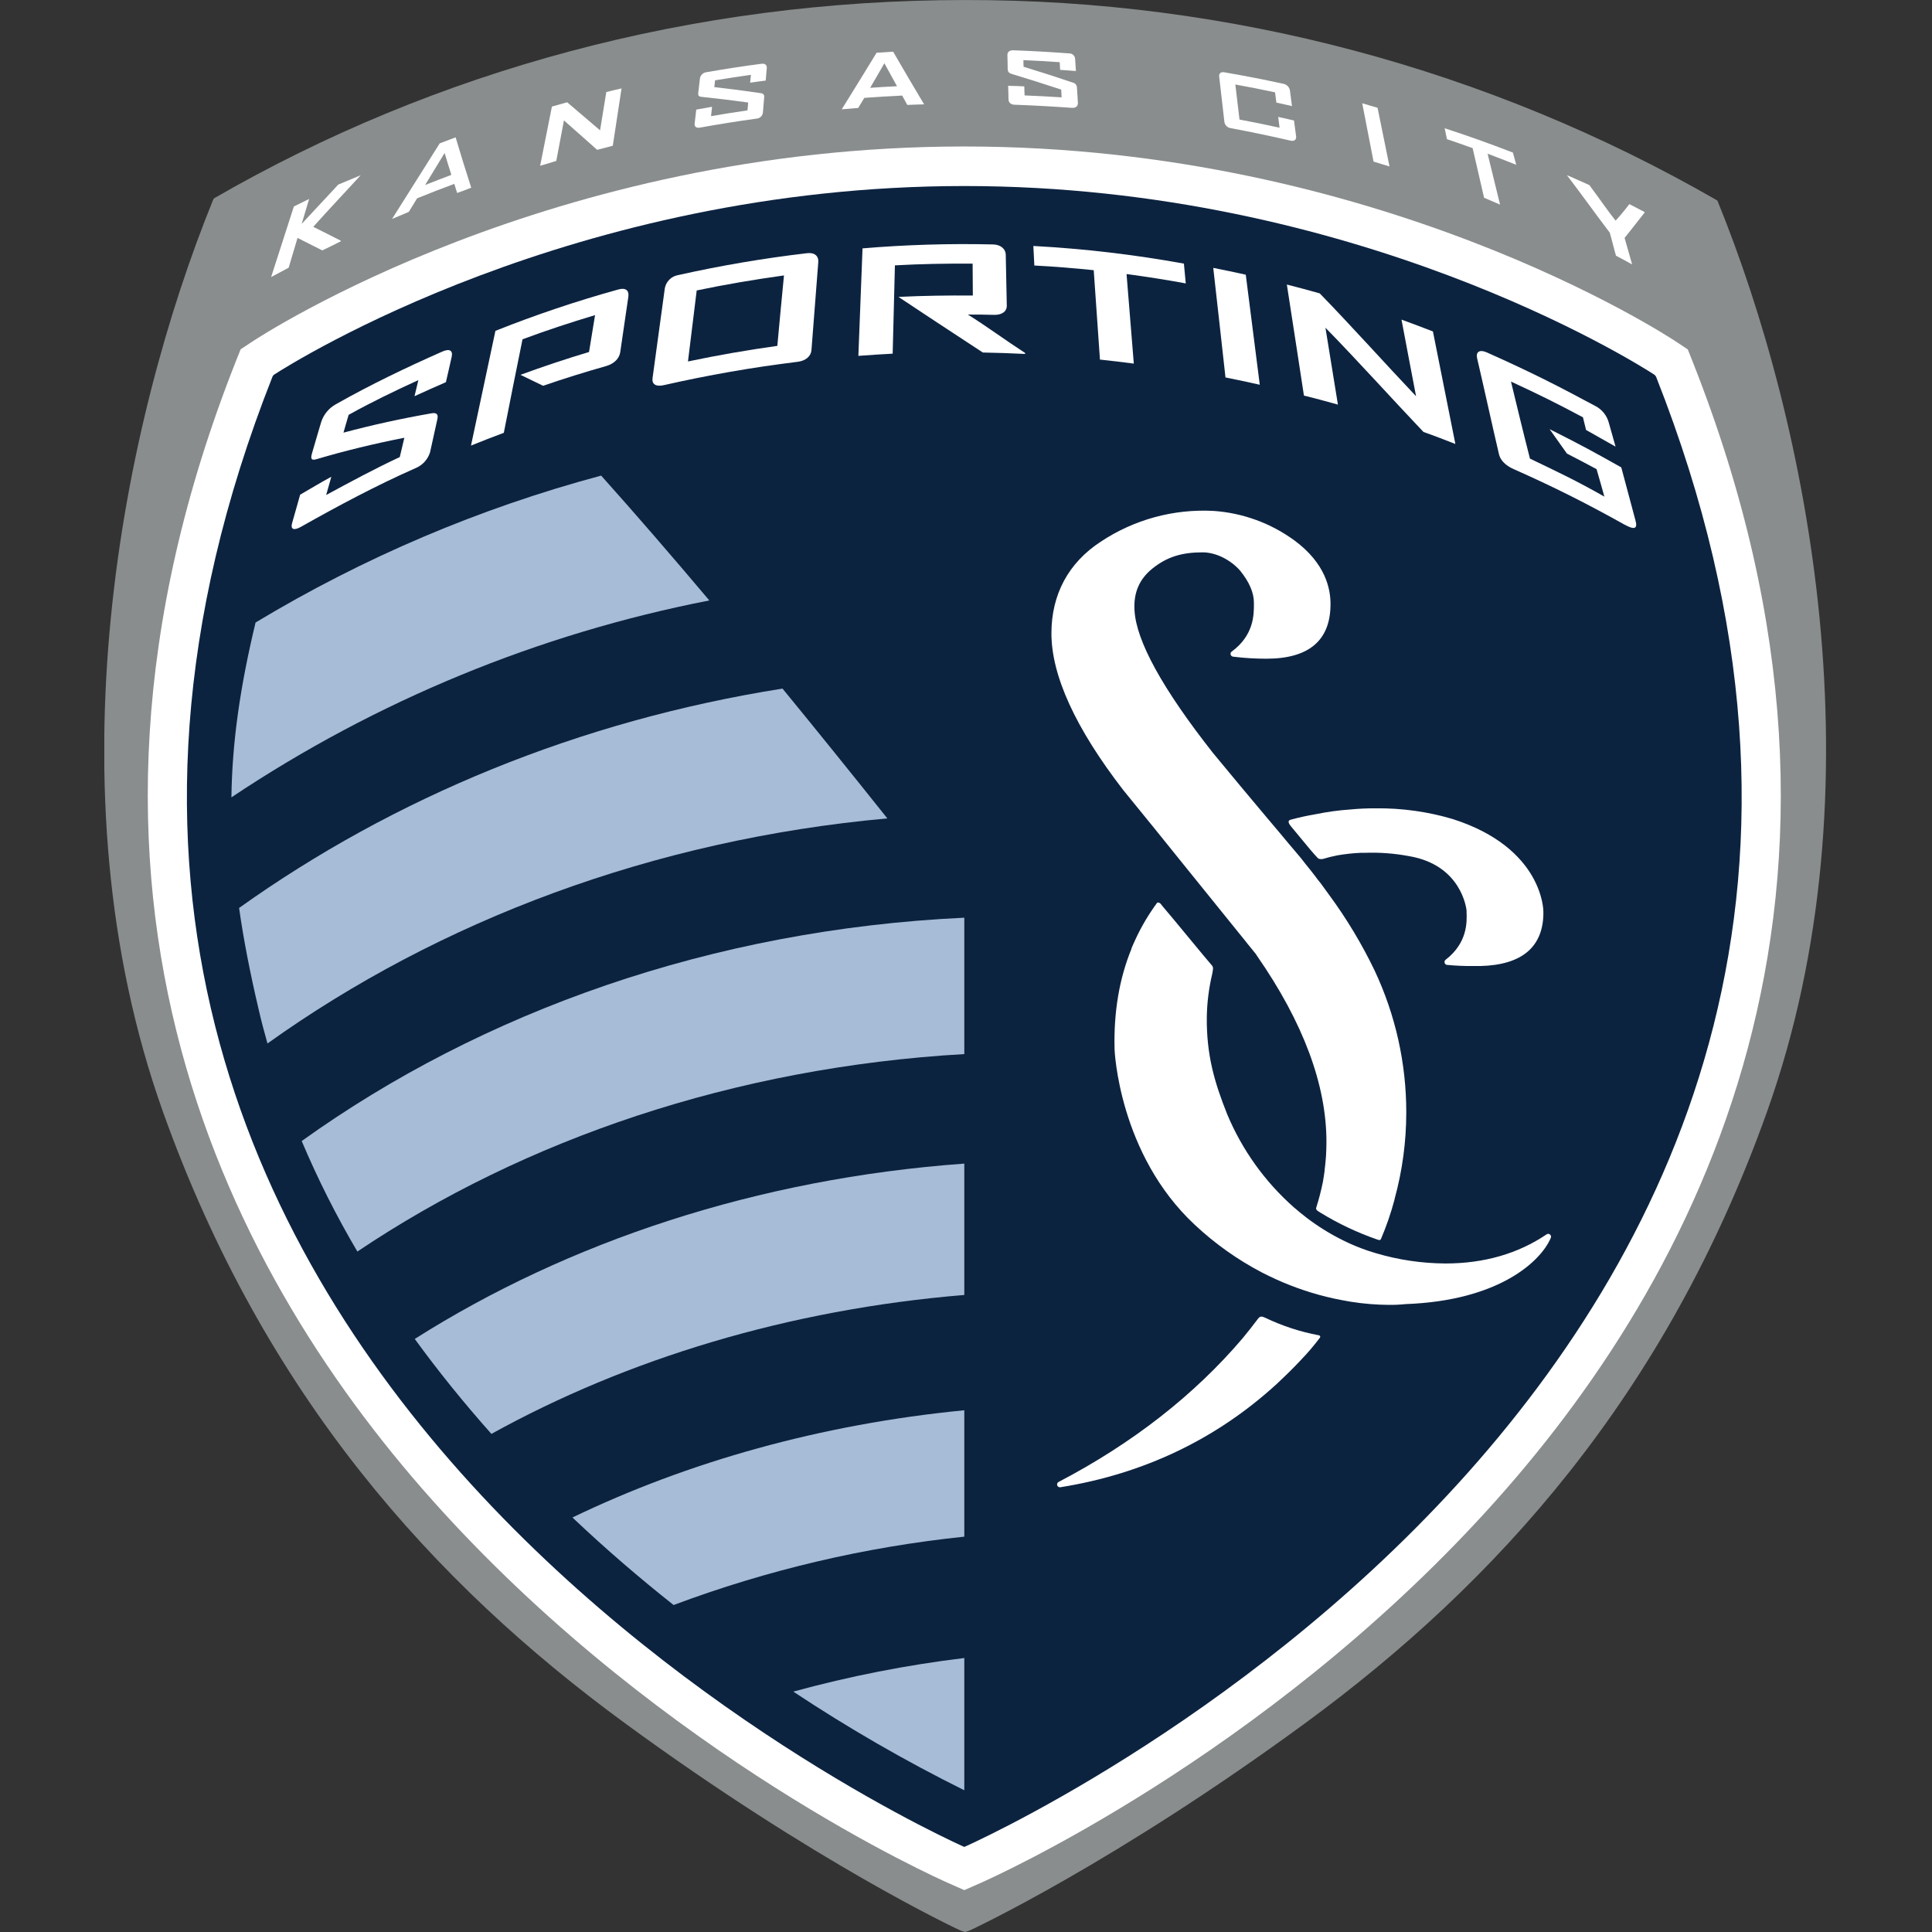
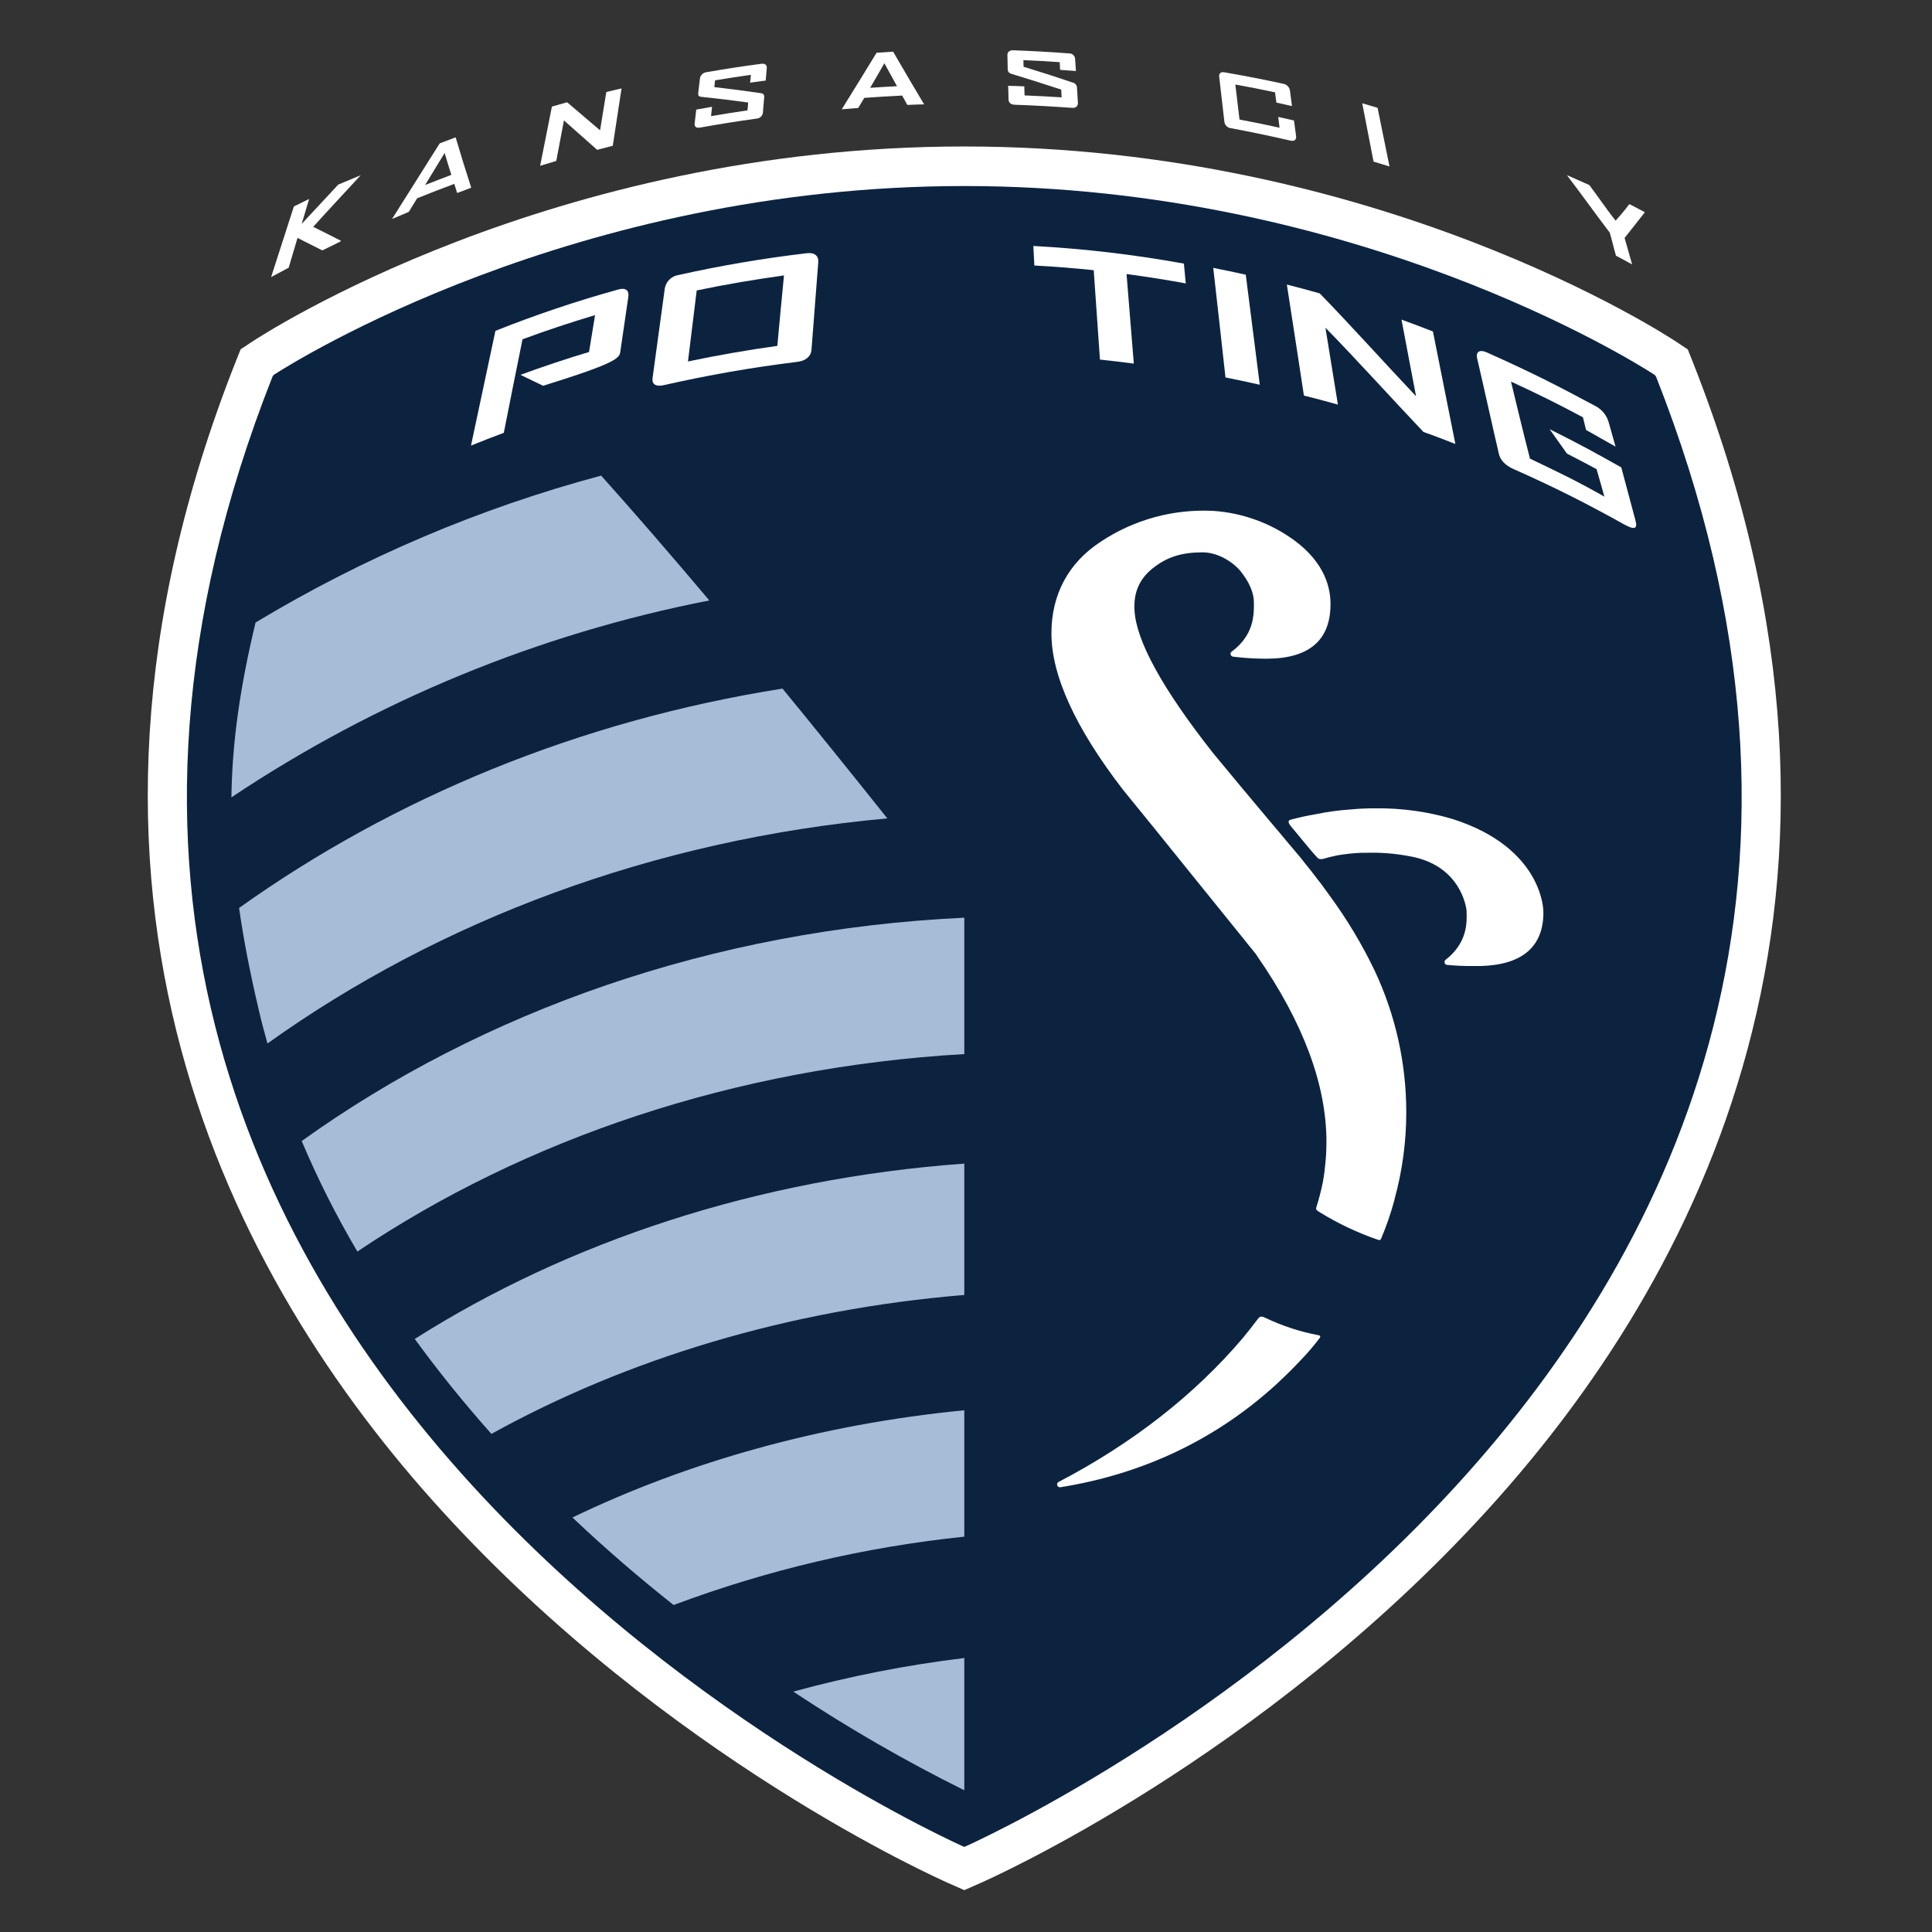
<svg xmlns="http://www.w3.org/2000/svg" width="500" height="500" viewBox="0 0 500 500" fill="none">
  <rect x="0" y="0" width="500" height="500" fill="#333333" stroke="none" />
  <rect width="500" height="500" fill="none" />
  <g clip-path="url(#clip0_2284_7645)">
-     <path d="M444.491 51.984C444.449 51.916 444.391 51.861 444.321 51.822C385.158 17.758 318.063 -0.113 249.794 0.008H249.649C179.071 0.008 112.599 18.304 55.484 51.274C55.371 51.374 55.273 51.491 55.194 51.621C31.743 109.219 12.318 203.974 42.142 287.637C68.351 361.135 112.26 409.731 161.67 445.919C211.081 482.108 247.826 499.274 248.221 499.452C248.714 499.689 249.231 499.875 249.762 500.008C250.284 499.872 250.792 499.686 251.278 499.452C251.69 499.258 288.427 482.14 337.829 445.919C387.231 409.698 431.156 361.135 457.333 287.637C487.181 203.909 467.958 109.574 444.491 51.984Z" fill="#898D8D" />
    <path d="M245.454 487.351C242.534 486.052 172.577 454.905 114.333 390.967C59.921 331.271 6.534 231.24 61.091 93.367L62.277 90.399L64.955 88.624C68.053 86.551 142.592 37.907 249.528 37.907C356.464 37.907 431.019 86.551 434.141 88.664L436.803 90.439L437.981 93.408C492.61 231.208 439.199 331.287 384.787 390.967C326.535 454.905 256.627 486.052 253.682 487.351L249.56 489.166L245.454 487.351Z" fill="white" />
    <path d="M428.607 97.538C428.505 97.315 428.35 97.121 428.155 96.973C422.807 93.504 350.631 48.144 249.56 48.144C148.15 48.144 75.854 93.779 70.909 96.973C70.745 97.102 70.615 97.268 70.529 97.457C-31.058 354.584 249.56 477.985 249.56 477.985C249.56 477.985 530.13 354.601 428.607 97.538Z" fill="#0C2340" />
    <path d="M333.933 212.162C333.07 212.436 333.658 213.332 334.11 213.864C334.917 214.776 339.555 220.527 340.314 221.278C341.072 222.028 341.072 222.463 342.322 222.31C343.577 221.927 344.85 221.609 346.138 221.358C348.137 221.015 350.155 220.797 352.18 220.705H353.285C357.07 220.572 360.857 220.856 364.579 221.552C378.253 223.835 379.495 235.193 379.544 235.629V235.984C379.648 238.581 379.834 243.978 374.122 248.391C374.002 248.482 373.913 248.609 373.868 248.754C373.823 248.899 373.825 249.054 373.872 249.197C373.908 249.337 373.986 249.462 374.096 249.554C374.206 249.647 374.342 249.703 374.485 249.714C376.746 249.931 379.016 250.028 381.286 250.004C381.907 250.004 382.536 250.004 383.182 250.004C388.562 249.867 392.66 248.608 395.387 246.261C398.114 243.914 399.517 240.356 399.421 235.855C399.421 235.685 399.372 219.43 375.929 211.96C369.492 210.055 362.806 209.122 356.093 209.193C353.854 209.18 351.617 209.282 349.389 209.5C346.459 209.7 343.546 210.096 340.669 210.686C338.176 211.097 336.296 211.541 333.933 212.162Z" fill="white" />
-     <path d="M401.131 319.485C401.012 319.383 400.863 319.324 400.706 319.316C400.55 319.309 400.395 319.354 400.268 319.445C392.878 324.446 384.077 326.987 374.098 326.987C367.987 326.958 361.911 326.059 356.052 324.317C354.633 323.914 353.487 323.51 352.382 323.091C350.612 322.427 348.88 321.665 347.195 320.808C343.965 319.181 340.894 317.256 338.023 315.056C336.901 314.185 335.82 313.298 334.796 312.41C327.336 305.805 321.463 297.601 317.613 288.411C314.274 280.062 312.208 272.947 312.321 263.153C312.386 259.43 312.852 255.725 313.709 252.102V252.102C313.781 251.851 313.911 250.9 313.911 250.9C313.955 250.679 313.941 250.451 313.869 250.239C313.796 250.026 313.669 249.837 313.499 249.689C312.733 248.883 301.923 235.677 301.261 234.999C300.6 234.322 300.285 233.386 299.487 233.604C297.286 236.583 295.394 239.778 293.84 243.139C293.622 243.639 293.38 244.156 293.162 244.648C293.033 244.93 292.92 245.172 292.815 245.454C292.808 245.497 292.808 245.541 292.815 245.583C289.677 253.231 288.201 261.959 288.451 271.543C288.451 271.809 289.54 298.64 309.199 316.968C314.403 321.845 320.242 325.994 326.56 329.303C327.762 329.924 328.923 330.48 330.117 331.029C334.998 333.256 340.104 334.952 345.348 336.087C346.913 336.418 348.348 336.676 349.615 336.894C352.862 337.41 356.144 337.68 359.433 337.7C360.879 337.716 362.326 337.648 363.765 337.499C388.014 336.619 398.751 326.382 401.3 320.461C401.397 320.306 401.433 320.121 401.402 319.941C401.371 319.761 401.274 319.598 401.131 319.485V319.485Z" fill="white" />
    <path d="M306.916 224.496L322.558 243.857C322.584 243.918 322.626 243.971 322.679 244.01L322.857 244.244C323.575 245.131 324.309 246.011 325.011 246.898L325.341 247.414C337.264 264.573 343.282 280.747 343.282 295.478C343.282 296.712 343.234 297.962 343.169 299.188L343.089 300.148C343.024 301.052 342.919 301.923 342.806 302.802V303.004C342.75 303.391 342.702 303.811 342.637 304.19C342.548 304.755 342.46 305.327 342.363 305.892C341.906 308.142 341.33 310.366 340.636 312.555C340.443 313.128 341.145 313.475 341.701 313.822C346.347 316.672 351.289 319.009 356.44 320.792C357.02 320.993 357.246 320.993 357.408 320.606C358.808 317.328 359.97 313.952 360.885 310.506C360.911 310.411 360.93 310.314 360.941 310.216C362.931 302.951 363.94 295.452 363.942 287.919C363.956 275.207 361.154 262.65 355.738 251.149C352.446 244.304 348.525 237.779 344.025 231.66C343.274 230.595 342.5 229.554 341.717 228.489C341.508 228.215 341.29 227.941 341.056 227.683L340.459 226.876C339.652 225.835 338.846 224.77 337.974 223.73C337.547 223.157 337.103 222.608 336.635 222.028C336.022 221.31 335.409 220.584 334.804 219.85L333.489 218.301C332.723 217.381 331.956 216.478 331.19 215.542L327.891 211.637C323.212 206.055 318.517 200.457 313.919 194.866C300.85 178.272 294.009 165.825 293.606 157.911C293.34 153.337 294.897 149.78 298.341 147.061C302.052 144.133 305.779 142.947 311.248 142.947C314.612 142.947 318.404 144.81 320.929 147.666C323.349 150.667 324.511 153.394 324.511 155.991V156.362C324.511 158.96 324.567 164.381 318.751 168.64C318.633 168.721 318.544 168.837 318.496 168.972C318.448 169.107 318.444 169.253 318.484 169.391C318.522 169.532 318.6 169.659 318.709 169.756C318.818 169.854 318.953 169.917 319.098 169.939C321.969 170.298 324.86 170.476 327.753 170.472C338.612 170.472 344.202 165.841 344.331 156.701C344.436 152.248 342.911 145.706 334.998 139.865C328.887 135.4 321.638 132.751 314.088 132.226C303.741 131.664 293.49 134.46 284.861 140.196C276.52 145.641 272.107 153.845 272.107 163.905C272.107 174.868 278.367 188.493 290.661 204.425C296.12 211.105 301.538 217.795 306.916 224.496Z" fill="white" />
    <path d="M327.536 341.08C326.374 340.548 326.067 340.572 325.366 341.556C324.188 343.113 322.946 344.71 321.639 346.284C309.159 360.973 293.13 373.51 273.963 383.529C273.818 383.604 273.702 383.725 273.634 383.874C273.567 384.023 273.551 384.19 273.59 384.348C273.63 384.507 273.721 384.648 273.85 384.748C273.979 384.848 274.138 384.902 274.302 384.9H274.414C295.953 381.448 314.749 372.485 330.383 358.198C330.448 358.15 330.496 358.086 330.625 357.973L330.843 357.755C332.973 355.77 334.877 353.883 336.635 352.003C338.398 350.178 340.047 348.246 341.572 346.219C341.621 346.162 341.653 346.093 341.664 346.019C341.675 345.944 341.665 345.869 341.634 345.8C341.604 345.732 341.554 345.673 341.492 345.632C341.43 345.59 341.357 345.567 341.282 345.566C336.524 344.674 331.903 343.166 327.536 341.08V341.08Z" fill="white" />
-     <path d="M114.503 90.972C105.072 95.142 95.949 99.514 86.889 104.637C85.134 105.62 83.803 107.218 83.154 109.122C82.404 111.712 81.46 114.769 80.734 117.359C80.339 118.73 80.549 119.262 81.993 118.811C89.285 116.66 96.836 114.82 104.645 113.293C104.298 114.68 103.79 116.907 103.459 118.294C97.07 121.255 90.624 124.748 84.413 128.104C84.856 126.491 85.292 125.022 85.744 123.385C83.058 124.829 80.315 126.507 77.677 128.023C76.959 130.524 76.33 132.863 75.62 135.284C75.112 137.002 75.999 137.405 77.887 136.34C87.462 130.927 97.465 125.603 107.436 121.199C108.349 120.84 109.17 120.281 109.838 119.564C110.507 118.846 111.007 117.988 111.3 117.052C111.913 114.35 112.558 111.292 113.164 108.582C113.478 107.299 113.091 106.71 111.663 106.968C103.822 108.332 96.207 110.01 88.89 111.97C89.197 110.76 89.898 108.582 90.229 107.364C96.005 104.137 101.942 101.273 108.275 98.369C107.936 99.757 107.613 101.136 107.275 102.532C109.961 101.281 112.679 100.111 115.398 98.909C115.922 96.707 116.406 94.513 116.899 92.319C117.245 90.697 116.334 90.173 114.503 90.972Z" fill="white" />
-     <path d="M159.912 74.951C149.16 77.929 138.58 81.492 128.216 85.623C126.135 95.303 123.949 105.613 121.892 115.318C124.707 114.18 127.539 113.067 130.387 112.01C131.943 104.169 133.613 95.65 135.227 87.809C141.43 85.494 147.666 83.461 153.999 81.549C153.506 84.534 152.926 88.1 152.442 91.093C146.488 92.883 140.572 94.854 134.694 97.006C136.614 97.925 138.558 98.877 140.551 99.837C145.956 97.982 151.409 96.277 156.911 94.723C158.895 94.15 160.283 92.787 160.517 91.141C161.178 86.47 161.953 81.46 162.622 76.757C162.832 75.096 161.864 74.362 159.912 74.951Z" fill="white" />
+     <path d="M159.912 74.951C149.16 77.929 138.58 81.492 128.216 85.623C126.135 95.303 123.949 105.613 121.892 115.318C124.707 114.18 127.539 113.067 130.387 112.01C131.943 104.169 133.613 95.65 135.227 87.809C141.43 85.494 147.666 83.461 153.999 81.549C153.506 84.534 152.926 88.1 152.442 91.093C146.488 92.883 140.572 94.854 134.694 97.006C136.614 97.925 138.558 98.877 140.551 99.837C158.895 94.15 160.283 92.787 160.517 91.141C161.178 86.47 161.953 81.46 162.622 76.757C162.832 75.096 161.864 74.362 159.912 74.951Z" fill="white" />
    <path d="M208.773 65.536C197.61 66.845 186.522 68.73 175.554 71.183C174.686 71.322 173.882 71.727 173.255 72.343C172.627 72.959 172.207 73.754 172.053 74.62C170.996 82.299 169.915 90.286 168.882 97.828C168.648 99.442 169.745 100.144 171.802 99.676C183.236 97.074 194.795 95.057 206.434 93.634C208.483 93.383 209.854 92.23 210 90.657C210.58 83.171 211.177 75.418 211.774 67.795C211.879 66.198 210.734 65.27 208.773 65.536ZM201.174 89.511C193.406 90.6 185.718 91.931 178.046 93.545C178.764 87.728 179.587 81.057 180.305 75.168C187.436 73.668 195.285 72.337 202.893 71.28C202.312 77.153 201.707 83.727 201.174 89.511V89.511Z" fill="white" />
-     <path d="M257.28 81.485C259.289 81.533 260.604 80.605 260.555 79.064C260.467 74.805 260.386 70.312 260.289 66.012C260.289 64.399 258.95 63.302 257.006 63.261C245.734 62.993 234.456 63.332 223.221 64.278C222.866 73.595 222.512 82.977 222.148 92.101C225.093 91.875 228.062 91.681 231.022 91.528C231.208 84.114 231.409 76.201 231.603 68.674C238.274 68.303 244.978 68.182 251.714 68.231C251.714 70.941 251.754 73.789 251.77 76.483C245.357 76.435 238.936 76.523 232.523 76.838C234.023 77.871 248.56 87.446 254.352 91.23C257.998 91.294 261.647 91.418 265.299 91.601V91.35C260.015 87.93 255.562 84.59 250.48 81.404C253.021 81.404 254.691 81.404 257.28 81.485Z" fill="white" />
    <path d="M267.687 68.715C272.801 68.973 277.932 69.4 283.054 69.924C283.603 77.524 284.159 85.655 284.668 93.061C287.58 93.367 290.508 93.714 293.428 94.101C292.815 86.688 292.186 78.548 291.549 70.925C296.663 71.603 301.794 72.409 306.876 73.345C306.699 71.514 306.586 70.078 306.392 68.222C293.513 65.885 280.499 64.36 267.429 63.657C267.541 65.488 267.582 66.883 267.687 68.715Z" fill="white" />
    <path d="M317.153 97.683C320.122 98.288 323.091 98.901 326.027 99.571C324.841 90.197 323.607 80.468 322.405 71.094C319.614 70.471 316.809 69.882 313.991 69.328C315.056 78.669 316.113 88.366 317.153 97.683Z" fill="white" />
    <path d="M366.475 102.548C358.142 93.755 349.76 84.365 341.548 75.927C338.765 75.12 335.853 74.37 333.037 73.644C334.538 83.235 336.03 93.101 337.458 102.378C340.419 103.088 343.339 103.911 346.251 104.71C345.202 98.361 344.089 91.31 343.024 84.816C351.333 93.303 359.965 102.919 368.395 111.792C371.154 112.752 373.703 113.761 376.647 114.898C374.8 105.661 372.727 95.336 370.839 85.776C368.129 84.728 365.434 83.711 362.708 82.719C363.894 89.14 365.297 96.288 366.475 102.548Z" fill="white" />
    <path d="M423.234 134.598C421.952 129.862 420.33 123.707 419.588 120.964C412.271 116.85 409.577 115.366 401.034 111.066L405.519 117.383C409.375 119.375 410.077 119.746 413.191 121.416C413.901 123.748 414.683 126.708 415.208 128.523C408.125 124.49 403.107 122.118 395.952 118.69C394.072 111.357 392.531 104.903 391.039 98.748C398.348 102.128 403.139 104.508 409.666 108.001C410.013 109.469 410.472 111.276 410.472 111.276L418.104 115.584C418.104 115.584 417.015 111.704 416.377 109.469C416.139 108.535 415.706 107.662 415.107 106.907C414.508 106.152 413.756 105.533 412.9 105.089C403.349 99.958 396.613 96.489 384.755 91.189C382.915 90.382 381.883 91.06 382.286 92.754C384.142 100.708 386.078 109.622 387.933 117.552C388.32 119.222 389.789 120.553 391.741 121.408C401.962 125.942 410.351 130.145 420.427 135.775C422.807 137.066 423.952 137.066 423.234 134.598Z" fill="white" />
    <path d="M83.412 64.802C81.234 63.689 79.097 62.624 76.999 61.575C76.257 64.076 75.483 66.633 74.708 69.279C73.2 70.086 71.683 70.893 70.166 71.699C72.264 65.246 74.2 59.123 76.055 53.428C77.386 52.766 78.701 52.113 80.008 51.492C79.379 53.605 78.072 57.945 78.072 57.945L87.551 47.765L93.359 45.344C90.043 48.95 84.727 54.621 81.065 58.703C83.662 59.978 85.461 60.906 88.212 62.301C88.21 62.347 88.21 62.393 88.212 62.438C86.357 63.407 85.292 63.882 83.412 64.802Z" fill="white" />
    <path d="M118.302 49.943C118.052 49.136 117.81 48.37 117.576 47.587C114.398 48.765 111.163 50.007 107.952 51.322L105.79 54.84C104.371 55.426 102.943 56.028 101.507 56.647C101.509 56.63 101.509 56.614 101.507 56.598C105.734 49.913 109.832 43.414 113.801 37.1C115.172 36.576 116.552 36.043 117.915 35.543C119.19 39.846 120.534 44.186 121.948 48.563C120.722 49.08 119.512 49.515 118.302 49.943ZM115.075 39.585C113.414 42.311 111.728 45.087 110.017 47.878C112.292 46.99 114.551 46.103 116.81 45.256C116.221 43.392 115.632 41.497 115.075 39.617V39.585Z" fill="white" />
    <path d="M154.547 38.778C151.627 36.197 148.763 33.647 145.948 31.163C145.292 34.648 144.63 38.143 143.963 41.65L139.785 42.908C140.806 37.718 141.823 32.609 142.834 27.581C144.165 27.202 145.464 26.823 146.779 26.468L155.297 33.728C155.838 30.388 156.37 27.097 156.911 23.822C158.234 23.483 159.533 23.184 160.856 22.878C160.113 27.767 159.358 32.714 158.589 37.721C157.233 38.092 155.902 38.431 154.547 38.778Z" fill="white" />
    <path d="M195.745 30.703C190.905 31.372 186.065 32.139 181.184 33.018C180.216 33.204 179.676 32.792 179.773 31.945C179.918 30.759 180.047 29.525 180.192 28.363C181.555 28.113 182.927 27.863 184.282 27.637C184.193 28.444 184.113 29.251 184.016 30.058C187.178 29.525 190.308 29.009 193.446 28.565C193.503 27.887 193.591 27.21 193.632 26.532C189.598 25.968 185.605 25.492 181.604 25.072C180.797 25.016 180.628 24.677 180.708 24.015L181.144 20.296C181.209 19.878 181.411 19.494 181.717 19.202C182.023 18.91 182.417 18.728 182.838 18.683C187.603 17.849 192.346 17.123 197.068 16.505C197.988 16.392 198.504 16.811 198.44 17.626C198.351 18.691 198.262 19.772 198.165 20.853C196.81 21.03 195.463 21.2 194.132 21.402C194.196 20.716 194.253 20.038 194.334 19.369C191.241 19.804 188.149 20.278 185.056 20.788C184.992 21.377 184.935 21.966 184.871 22.547C188.845 22.994 192.844 23.512 196.867 24.104C197.601 24.201 197.835 24.572 197.77 25.201C197.665 26.54 197.544 27.855 197.431 29.235C197.361 29.636 197.155 30 196.848 30.268C196.542 30.535 196.152 30.689 195.745 30.703Z" fill="white" />
    <path d="M234.806 27.153C234.378 26.347 233.934 25.54 233.483 24.733C230.207 24.887 226.948 25.08 223.681 25.33C223.157 26.193 222.641 27.065 222.108 27.936L217.841 28.291C220.914 23.362 223.907 18.481 226.86 13.649C228.279 13.544 229.699 13.456 231.143 13.375C233.749 17.892 236.435 22.442 239.162 27.008C237.694 27.032 236.258 27.097 234.806 27.153ZM228.876 16.368C227.658 18.481 226.456 20.603 225.198 22.725C227.513 22.563 229.836 22.426 232.144 22.313C231.054 20.321 229.949 18.344 228.876 16.368Z" fill="white" />
    <path d="M277.424 27.912C272.511 27.557 267.566 27.282 262.613 27.105C261.636 27.105 260.999 26.532 260.999 25.718C260.999 24.548 260.943 23.378 260.902 22.208C262.306 22.208 263.71 22.305 265.089 22.354C265.089 23.16 265.146 23.91 265.162 24.693C268.388 24.822 271.583 24.989 274.745 25.193C274.705 24.54 274.681 23.862 274.64 23.184C270.376 21.781 266.124 20.436 261.886 19.151C261.08 18.917 260.822 18.546 260.789 17.917C260.789 16.683 260.733 15.497 260.717 14.271C260.676 13.464 261.29 12.98 262.225 13.012C267.066 13.19 271.881 13.458 276.673 13.819C277.065 13.801 277.448 13.937 277.74 14.198C278.032 14.459 278.211 14.823 278.238 15.214C278.319 16.263 278.383 17.328 278.448 18.377L274.358 18.078C274.318 17.417 274.302 16.747 274.253 16.094C271.131 15.868 268.001 15.698 264.863 15.561C264.863 16.142 264.863 16.707 264.904 17.279C269.131 18.559 273.363 19.92 277.601 21.361C277.908 21.42 278.185 21.581 278.387 21.819C278.59 22.057 278.705 22.356 278.714 22.668C278.795 23.983 278.868 25.298 278.964 26.605C278.98 27.508 278.4 27.976 277.424 27.912Z" fill="white" />
    <path d="M333.957 36.39C328.794 35.196 323.637 34.121 318.484 33.163C318.078 33.102 317.703 32.913 317.412 32.623C317.122 32.332 316.932 31.956 316.871 31.55C316.435 27.654 315.976 23.749 315.524 19.821C315.443 19.014 315.927 18.546 316.839 18.707C321.889 19.571 326.987 20.563 332.102 21.684C332.536 21.756 332.936 21.962 333.247 22.273C333.559 22.584 333.764 22.985 333.836 23.419C333.997 24.774 334.183 26.113 334.36 27.452L330.327 26.549C330.198 25.669 330.093 24.782 329.98 23.895C326.543 23.158 323.118 22.483 319.703 21.87C320.068 24.903 320.429 27.925 320.784 30.937C324.226 31.582 327.681 32.287 331.15 33.051C331.045 32.131 330.916 31.195 330.795 30.259L334.885 31.179C335.062 32.575 335.248 33.97 335.441 35.35C335.474 36.229 334.917 36.616 333.957 36.39Z" fill="white" />
    <path d="M355.472 41.819C354.487 36.729 353.527 31.703 352.543 26.726C353.874 27.105 355.181 27.532 356.512 27.895C357.529 32.903 358.559 37.963 359.602 43.078C358.206 42.682 356.827 42.214 355.472 41.819Z" fill="white" />
-     <path d="M384.989 39.778C386.037 44.081 387.113 48.472 388.216 52.952C386.82 52.347 385.44 51.742 384.077 51.177C383.061 46.813 382.085 42.529 381.117 38.342C378.858 37.536 376.647 36.729 374.469 36.019C374.268 35.075 374.066 34.131 373.88 33.196C379.431 34.995 385.328 37.076 391.539 39.488C391.821 40.536 392.12 41.593 392.402 42.65C389.853 41.642 387.401 40.69 384.989 39.778Z" fill="white" />
    <path d="M420.443 61.583C421.024 63.503 421.823 66.504 422.395 68.44C420.976 67.633 419.604 66.907 418.217 66.181C417.66 64.294 417.16 62.092 416.603 60.204C412.909 55.364 409.069 49.975 405.632 45.49V45.369C406.947 45.941 409.972 47.289 411.319 47.894C413.885 51.322 416.41 55.017 418.12 57.106C419.733 55.388 421.677 52.823 421.677 52.823L425.582 54.855C425.594 54.908 425.61 54.959 425.63 55.009C423.888 57.203 422.178 59.421 420.443 61.583Z" fill="white" />
    <path d="M249.56 272.793V237.5C184.298 240.55 124.812 261.774 78.08 295.3C82.242 305.142 87.055 314.696 92.488 323.898C135.719 294.848 190.002 276.222 249.56 272.793Z" fill="#A7BCD6" />
    <path d="M59.889 206.354C97.335 181.344 139.376 164.022 183.572 155.394C173.747 143.746 164.461 133.009 155.58 123.086C124.132 131.505 94.025 144.304 66.141 161.106C62.164 177.643 60.083 191.922 59.889 206.354Z" fill="#A7BCD6" />
    <path d="M202.513 178.208C149.901 186.517 101.854 206.442 61.874 234.983C63.035 243.179 64.721 251.803 66.94 261.241C67.617 264.194 68.392 267.13 69.223 270.05C113.591 238.315 168.874 217.308 229.643 211.799C220.172 199.919 211.129 188.722 202.513 178.208Z" fill="#A7BCD6" />
    <path d="M249.56 429.091C234.616 430.907 219.825 433.814 205.305 437.787C219.51 447.211 234.291 455.739 249.56 463.319V429.091Z" fill="#A7BCD6" />
    <path d="M249.56 335.135V301.141C196.011 305.005 147.037 321.356 107.339 346.517C113.406 354.853 120.018 363.044 127.176 371.089C162.251 351.688 204.087 338.894 249.56 335.135Z" fill="#A7BCD6" />
    <path d="M249.56 397.687V364.975C212.476 368.589 177.998 378.334 148.15 392.725C156.846 400.97 165.672 408.529 174.327 415.377C198.551 406.305 223.832 400.36 249.56 397.687V397.687Z" fill="#A7BCD6" />
  </g>
  <defs>
    <clipPath id="clip0_2284_7645">
      <rect width="445.58" height="500" fill="white" transform="translate(27)" />
    </clipPath>
  </defs>
</svg>